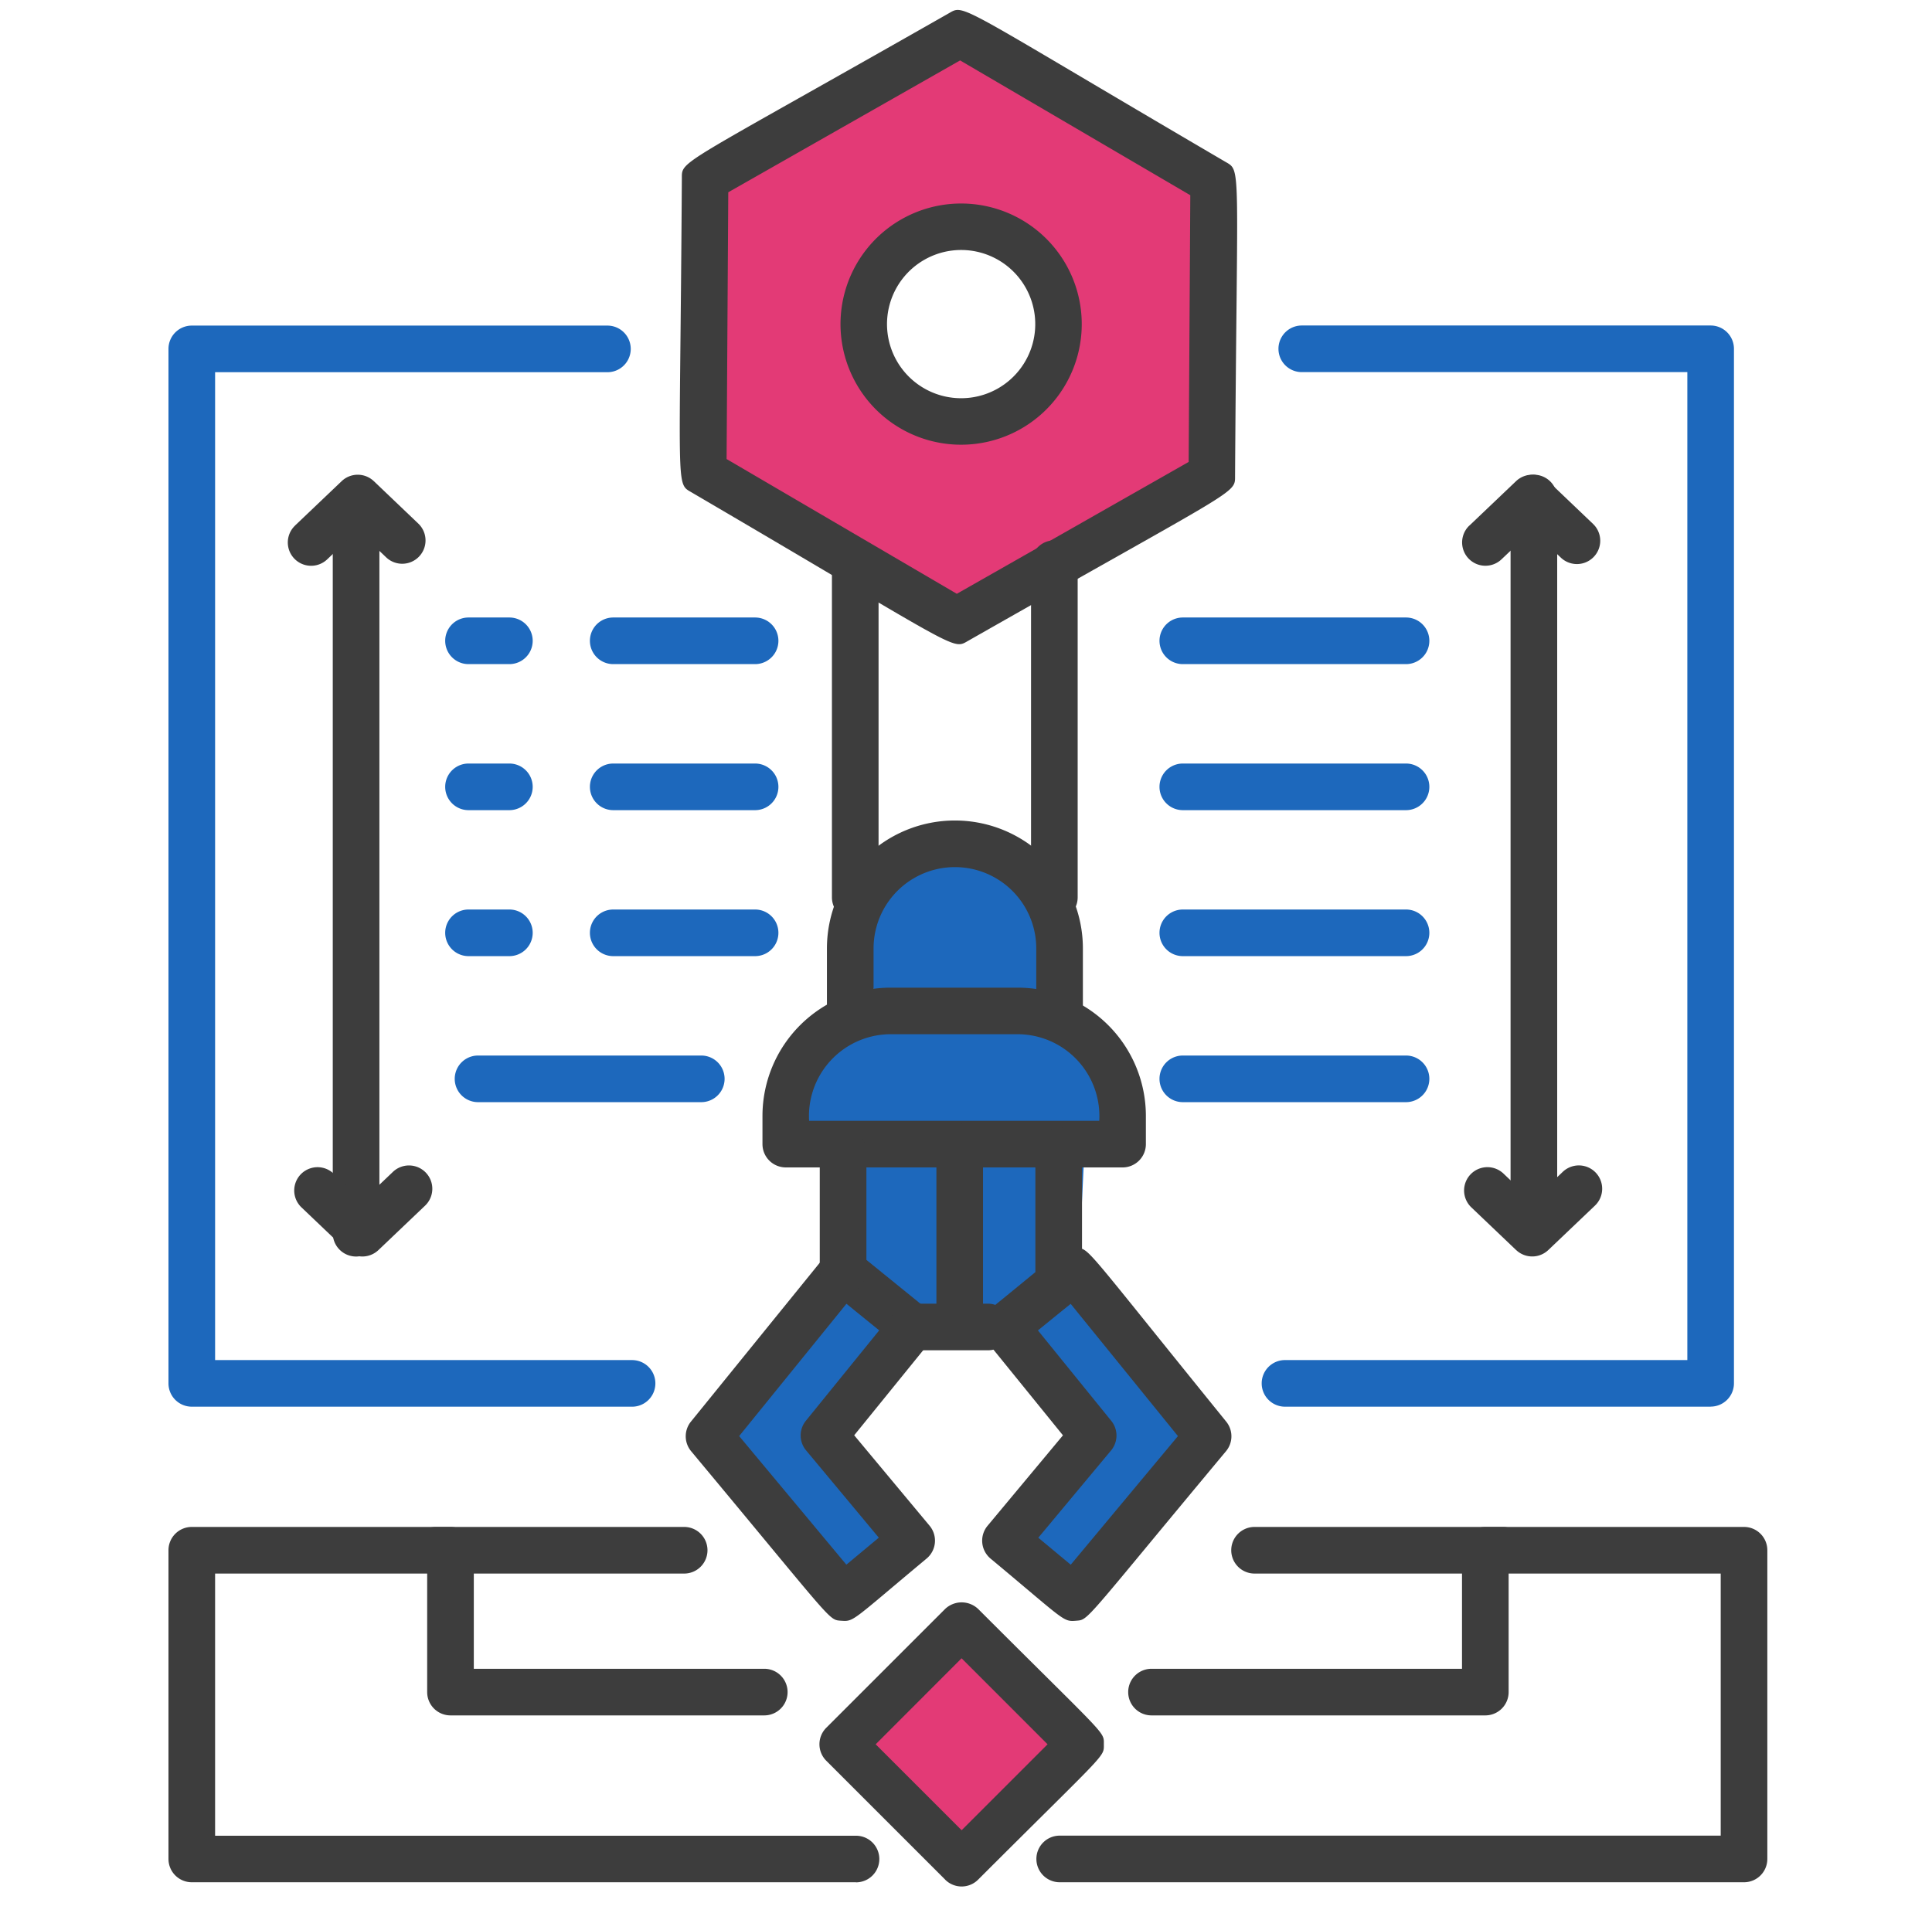
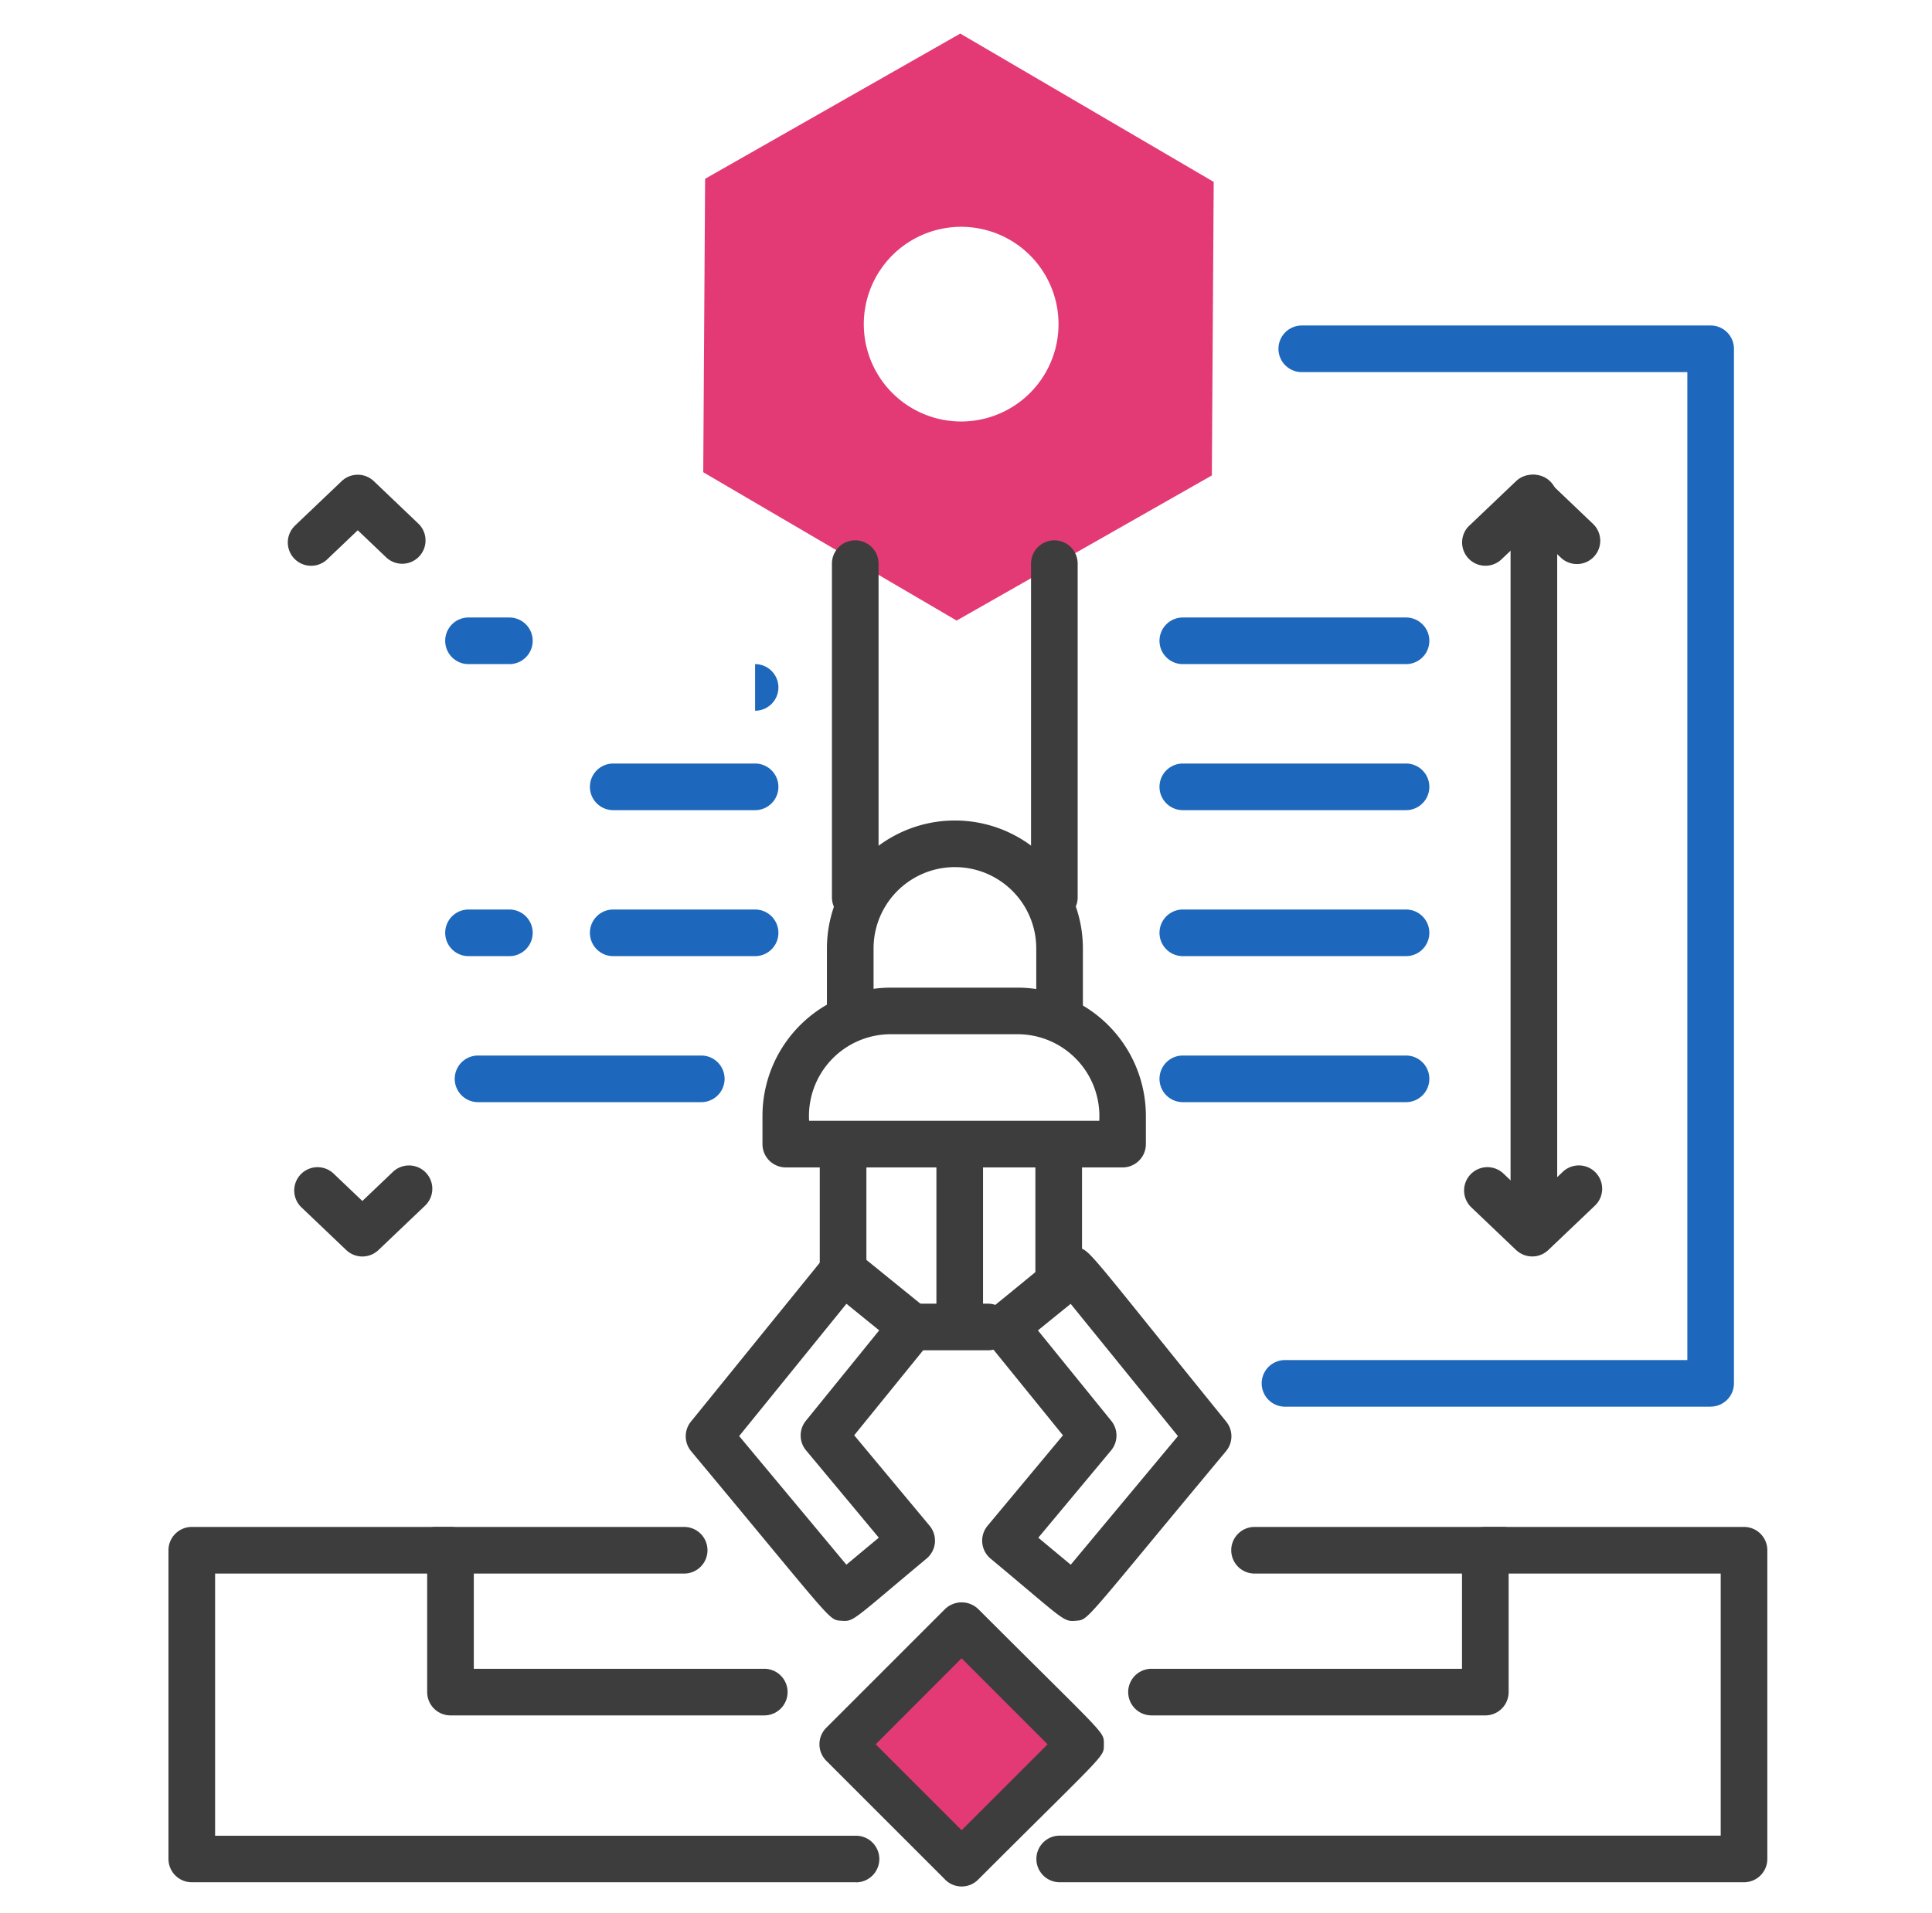
<svg xmlns="http://www.w3.org/2000/svg" width="104" height="103" viewBox="0 0 104 103">
  <g id="组_62" data-name="组 62" transform="translate(0.074 -0.451)">
    <g id="组_56" data-name="组 56" transform="translate(8.995 0.99)">
      <rect id="矩形_69" data-name="矩形 69" width="9.053" height="9.053" transform="translate(36.295 93.375) rotate(-45)" fill="#e33a76" />
      <path id="路径_124" data-name="路径 124" d="M59.718,2.022,45.982,9.841l-.1,15.8,13.639,7.986L73.26,25.813l.1-15.805Zm2.64,20.2a5.241,5.241,0,1,1,1.962-7.148,5.241,5.241,0,0,1-1.962,7.148" transform="translate(-17.095 -0.753)" fill="#e33a76" />
-       <path id="路径_125" data-name="路径 125" d="M57.5,97.613l-4.043,5.166,3.819,5.84L53.9,111.988l-7.187-8.76,6.963-8.086.674-7.187-3.594-.674,1.123-4.492,3.594-2.022-.562-6.323L59.8,71.58l4.549,2.527-.112,5.762,4.043,2.92L69.4,87.73l-2.695.449-.27,5.615,7.682,9.434-7.187,8.76-3.369-3.369,3.145-5.166-3.819-6.514c-3.31.828-2.081.674-5.391.674" transform="translate(-17.404 -26.668)" fill="#1d68bc" />
      <path id="路径_126" data-name="路径 126" d="M70.345,93.572H52.216a1.255,1.255,0,0,1-1.255-1.255V90.793a6.91,6.91,0,0,1,6.9-6.9H64.7a6.91,6.91,0,0,1,6.9,6.9v1.525a1.255,1.255,0,0,1-1.255,1.255m-16.874-2.51H69.09A4.409,4.409,0,0,0,64.7,86.4H57.863a4.406,4.406,0,0,0-4.392,4.662" transform="translate(-18.986 -31.254)" fill="#3d3d3d" />
      <path id="路径_127" data-name="路径 127" d="M67.76,80.128V76.439a4.379,4.379,0,0,0-8.758,0v3.175a1.255,1.255,0,0,1-2.51,0V76.439a6.889,6.889,0,0,1,13.778,0v3.689a1.255,1.255,0,0,1-2.51,0" transform="translate(-21.047 -25.911)" fill="#3d3d3d" />
      <path id="路径_128" data-name="路径 128" d="M52.754,126.3c-.716-.066-.289.227-8.086-9.129a1.255,1.255,0,0,1-.011-1.594l7.215-8.9a1.258,1.258,0,0,1,1.766-.184l3.714,3.012a1.256,1.256,0,0,1,.184,1.765l-4.09,5.043,4.058,4.87a1.255,1.255,0,0,1-.161,1.767c-4.023,3.353-3.9,3.4-4.59,3.348m-5.5-9.943,5.771,6.925,1.746-1.454-3.915-4.7a1.254,1.254,0,0,1-.011-1.594l3.948-4.869-1.764-1.431Z" transform="translate(-16.533 -39.572)" fill="#3d3d3d" />
      <path id="路径_129" data-name="路径 129" d="M70.25,122.948a1.255,1.255,0,0,1-.161-1.767l4.058-4.87-4.089-5.043a1.255,1.255,0,0,1,.184-1.766c4-3.24,3.938-3.351,4.634-3.285.723.077.3-.219,8.059,9.356a1.254,1.254,0,0,1-.011,1.594c-7.807,9.368-7.371,9.063-8.085,9.129-.7.056-.6-.026-4.59-3.348m2.571-1.124,1.746,1.454,5.771-6.925-5.775-7.121L72.8,110.662l3.948,4.87a1.254,1.254,0,0,1-.011,1.594Z" transform="translate(-25.997 -39.568)" fill="#3d3d3d" />
      <path id="路径_130" data-name="路径 130" d="M55.876,103.637V97.174a1.255,1.255,0,0,1,2.51,0v6.463a1.255,1.255,0,0,1-2.51,0" transform="translate(-20.817 -35.74)" fill="#3d3d3d" />
      <path id="路径_131" data-name="路径 131" d="M74.376,103.637V97.174a1.255,1.255,0,0,1,2.51,0v6.463a1.255,1.255,0,0,1-2.51,0" transform="translate(-27.71 -35.74)" fill="#3d3d3d" />
      <path id="路径_132" data-name="路径 132" d="M67.141,113.524H63.056a1.255,1.255,0,0,1,0-2.51h4.085a1.255,1.255,0,1,1,0,2.51" transform="translate(-23.029 -41.359)" fill="#3d3d3d" />
      <path id="路径_133" data-name="路径 133" d="M65.884,105.822V96.857a1.255,1.255,0,0,1,2.51,0v8.965a1.255,1.255,0,0,1-2.51,0" transform="translate(-24.546 -35.621)" fill="#3d3d3d" />
-       <path id="路径_134" data-name="路径 134" d="M44.5,25.971c-.87-.511-.626.025-.522-16.893.007-1.009-.336-.529,14.368-8.9.878-.5.3-.55,14.89,7.995.87.51.626-.026.522,16.892-.007,1.009.336.529-14.368,8.9-.879.5-.3.551-14.89-7.994m1.887-1.794L58.78,31.433l12.48-7.1.088-14.361L58.957,2.714l-12.48,7.1Zm6.982-4.053a6.493,6.493,0,1,1,8.854,2.431,6.49,6.49,0,0,1-8.854-2.431m3.669-6.679a3.99,3.99,0,1,0,5.441,1.493,3.987,3.987,0,0,0-5.441-1.493" transform="translate(-16.343 0)" fill="#3d3d3d" />
      <path id="路径_135" data-name="路径 135" d="M56.92,64.737V46.77a1.255,1.255,0,0,1,2.51,0V64.737a1.255,1.255,0,0,1-2.51,0" transform="translate(-21.206 -16.961)" fill="#3d3d3d" />
      <path id="路径_136" data-name="路径 136" d="M74,64.737V46.77a1.255,1.255,0,0,1,2.51,0V64.737a1.255,1.255,0,0,1-2.51,0" transform="translate(-27.568 -16.961)" fill="#3d3d3d" />
      <path id="路径_137" data-name="路径 137" d="M62.616,151.571l-6.4-6.4a1.255,1.255,0,0,1,0-1.774l6.4-6.4a1.292,1.292,0,0,1,1.774,0c6.968,6.968,6.769,6.576,6.769,7.289s.2.324-6.769,7.288a1.253,1.253,0,0,1-1.774,0m-3.74-7.288,4.627,4.627,4.627-4.627L63.5,139.655Z" transform="translate(-20.807 -50.907)" fill="#3d3d3d" />
      <path id="路径_138" data-name="路径 138" d="M112.56,149.305H75.723a1.255,1.255,0,0,1,0-2.51h35.582V132.684H99.889v6.382a1.255,1.255,0,0,1-1.255,1.255H80.665a1.255,1.255,0,0,1,0-2.51H97.379v-6.382a1.255,1.255,0,0,1,1.255-1.255H112.56a1.255,1.255,0,0,1,1.255,1.255V148.05a1.255,1.255,0,0,1-1.255,1.255" transform="translate(-27.748 -48.498)" fill="#3d3d3d" />
      <path id="路径_139" data-name="路径 139" d="M37.014,149.305H1.255A1.255,1.255,0,0,1,0,148.05V131.429a1.255,1.255,0,0,1,1.255-1.255H15.181a1.255,1.255,0,0,1,1.255,1.255v6.382H32.072a1.255,1.255,0,0,1,0,2.51H15.181a1.255,1.255,0,0,1-1.255-1.255v-6.382H2.51V146.8h34.5a1.255,1.255,0,1,1,0,2.51" transform="translate(0 -48.498)" fill="#3d3d3d" />
      <path id="路径_140" data-name="路径 140" d="M105.805,132.683H92.44a1.255,1.255,0,0,1,0-2.51h13.365a1.255,1.255,0,0,1,0,2.51" transform="translate(-33.976 -48.497)" fill="#3d3d3d" />
      <path id="路径_141" data-name="路径 141" d="M35.568,132.683H22.2a1.255,1.255,0,0,1,0-2.51H35.568a1.255,1.255,0,1,1,0,2.51" transform="translate(-7.808 -48.497)" fill="#3d3d3d" />
      <path id="路径_142" data-name="路径 142" d="M117.964,85.287H95.052a1.255,1.255,0,0,1,0-2.51H116.71V29.583H95.955a1.255,1.255,0,0,1,0-2.51h22.009a1.255,1.255,0,0,1,1.255,1.255v55.7a1.255,1.255,0,0,1-1.255,1.255" transform="translate(-34.949 -10.086)" fill="#1d68bc" />
-       <path id="路径_143" data-name="路径 143" d="M24.955,85.287H1.255A1.255,1.255,0,0,1,0,84.033v-55.7a1.255,1.255,0,0,1,1.255-1.255H23.629a1.255,1.255,0,0,1,0,2.51H2.51V82.778H24.955a1.255,1.255,0,1,1,0,2.51" transform="translate(0 -10.086)" fill="#1d68bc" />
-       <path id="路径_144" data-name="路径 144" d="M14.095,80.969V41.8a1.255,1.255,0,0,1,2.51,0v39.17a1.255,1.255,0,0,1-2.51,0" transform="translate(-5.251 -15.109)" fill="#3d3d3d" />
      <path id="路径_145" data-name="路径 145" d="M10.616,42.616l2.51-2.391a1.256,1.256,0,0,1,1.732,0l2.411,2.3a1.255,1.255,0,0,1-1.731,1.817l-1.545-1.473-1.644,1.566a1.255,1.255,0,0,1-1.732-1.817" transform="translate(-3.804 -14.857)" fill="#3d3d3d" />
      <path id="路径_146" data-name="路径 146" d="M111.372,42.616l2.51-2.391a1.256,1.256,0,0,1,1.732,0l2.411,2.3a1.255,1.255,0,0,1-1.732,1.817l-1.545-1.473L113.1,44.433a1.255,1.255,0,0,1-1.732-1.817" transform="translate(-41.342 -14.857)" fill="#3d3d3d" />
      <path id="路径_147" data-name="路径 147" d="M115.143,80.31V41.139a1.255,1.255,0,0,1,2.51,0V80.31a1.255,1.255,0,0,1-2.51,0" transform="translate(-42.898 -14.863)" fill="#3d3d3d" />
      <path id="路径_148" data-name="路径 148" d="M113.948,103.7l-2.412-2.3a1.255,1.255,0,0,1,1.732-1.818l1.546,1.473,1.644-1.567a1.255,1.255,0,0,1,1.732,1.818l-2.51,2.391a1.256,1.256,0,0,1-1.732,0" transform="translate(-41.403 -36.931)" fill="#3d3d3d" />
      <path id="路径_149" data-name="路径 149" d="M13.579,103.7l-2.412-2.3A1.255,1.255,0,0,1,12.9,99.584l1.546,1.473,1.644-1.567a1.255,1.255,0,0,1,1.732,1.818l-2.51,2.391a1.256,1.256,0,0,1-1.732,0" transform="translate(-4.009 -36.931)" fill="#3d3d3d" />
      <path id="路径_150" data-name="路径 150" d="M27.2,54.641H25a1.255,1.255,0,0,1,0-2.51h2.2a1.255,1.255,0,0,1,0,2.51" transform="translate(-8.849 -19.422)" fill="#1d68bc" />
-       <path id="路径_151" data-name="路径 151" d="M45.055,54.641H37.418a1.255,1.255,0,0,1,0-2.51h7.637a1.255,1.255,0,0,1,0,2.51" transform="translate(-13.477 -19.422)" fill="#1d68bc" />
-       <path id="路径_152" data-name="路径 152" d="M27.2,67.172H25a1.255,1.255,0,0,1,0-2.51h2.2a1.255,1.255,0,1,1,0,2.51" transform="translate(-8.849 -24.09)" fill="#1d68bc" />
+       <path id="路径_151" data-name="路径 151" d="M45.055,54.641H37.418h7.637a1.255,1.255,0,0,1,0,2.51" transform="translate(-13.477 -19.422)" fill="#1d68bc" />
      <path id="路径_153" data-name="路径 153" d="M45.055,67.172H37.418a1.255,1.255,0,0,1,0-2.51h7.637a1.255,1.255,0,0,1,0,2.51" transform="translate(-13.477 -24.09)" fill="#1d68bc" />
      <path id="路径_154" data-name="路径 154" d="M27.2,79.7H25a1.255,1.255,0,0,1,0-2.51h2.2a1.255,1.255,0,1,1,0,2.51" transform="translate(-8.849 -28.758)" fill="#1d68bc" />
      <path id="路径_155" data-name="路径 155" d="M45.055,79.7H37.418a1.255,1.255,0,0,1,0-2.51h7.637a1.255,1.255,0,1,1,0,2.51" transform="translate(-13.477 -28.758)" fill="#1d68bc" />
      <path id="路径_156" data-name="路径 156" d="M98.3,54.641H86.284a1.255,1.255,0,0,1,0-2.51H98.3a1.255,1.255,0,1,1,0,2.51" transform="translate(-31.682 -19.422)" fill="#1d68bc" />
      <path id="路径_157" data-name="路径 157" d="M98.3,67.172H86.284a1.255,1.255,0,0,1,0-2.51H98.3a1.255,1.255,0,1,1,0,2.51" transform="translate(-31.682 -24.09)" fill="#1d68bc" />
      <path id="路径_158" data-name="路径 158" d="M98.3,79.7H86.284a1.255,1.255,0,0,1,0-2.51H98.3a1.255,1.255,0,1,1,0,2.51" transform="translate(-31.682 -28.758)" fill="#1d68bc" />
      <path id="路径_159" data-name="路径 159" d="M98.3,92.23H86.284a1.255,1.255,0,0,1,0-2.51H98.3a1.255,1.255,0,1,1,0,2.51" transform="translate(-31.682 -33.426)" fill="#1d68bc" />
      <path id="路径_160" data-name="路径 160" d="M37.837,92.23H25.82a1.255,1.255,0,0,1,0-2.51H37.837a1.255,1.255,0,1,1,0,2.51" transform="translate(-9.156 -33.426)" fill="#1d68bc" />
    </g>
    <rect id="矩形_75" data-name="矩形 75" width="104" height="103" transform="translate(-0.074 0.451)" fill="none" />
  </g>
</svg>